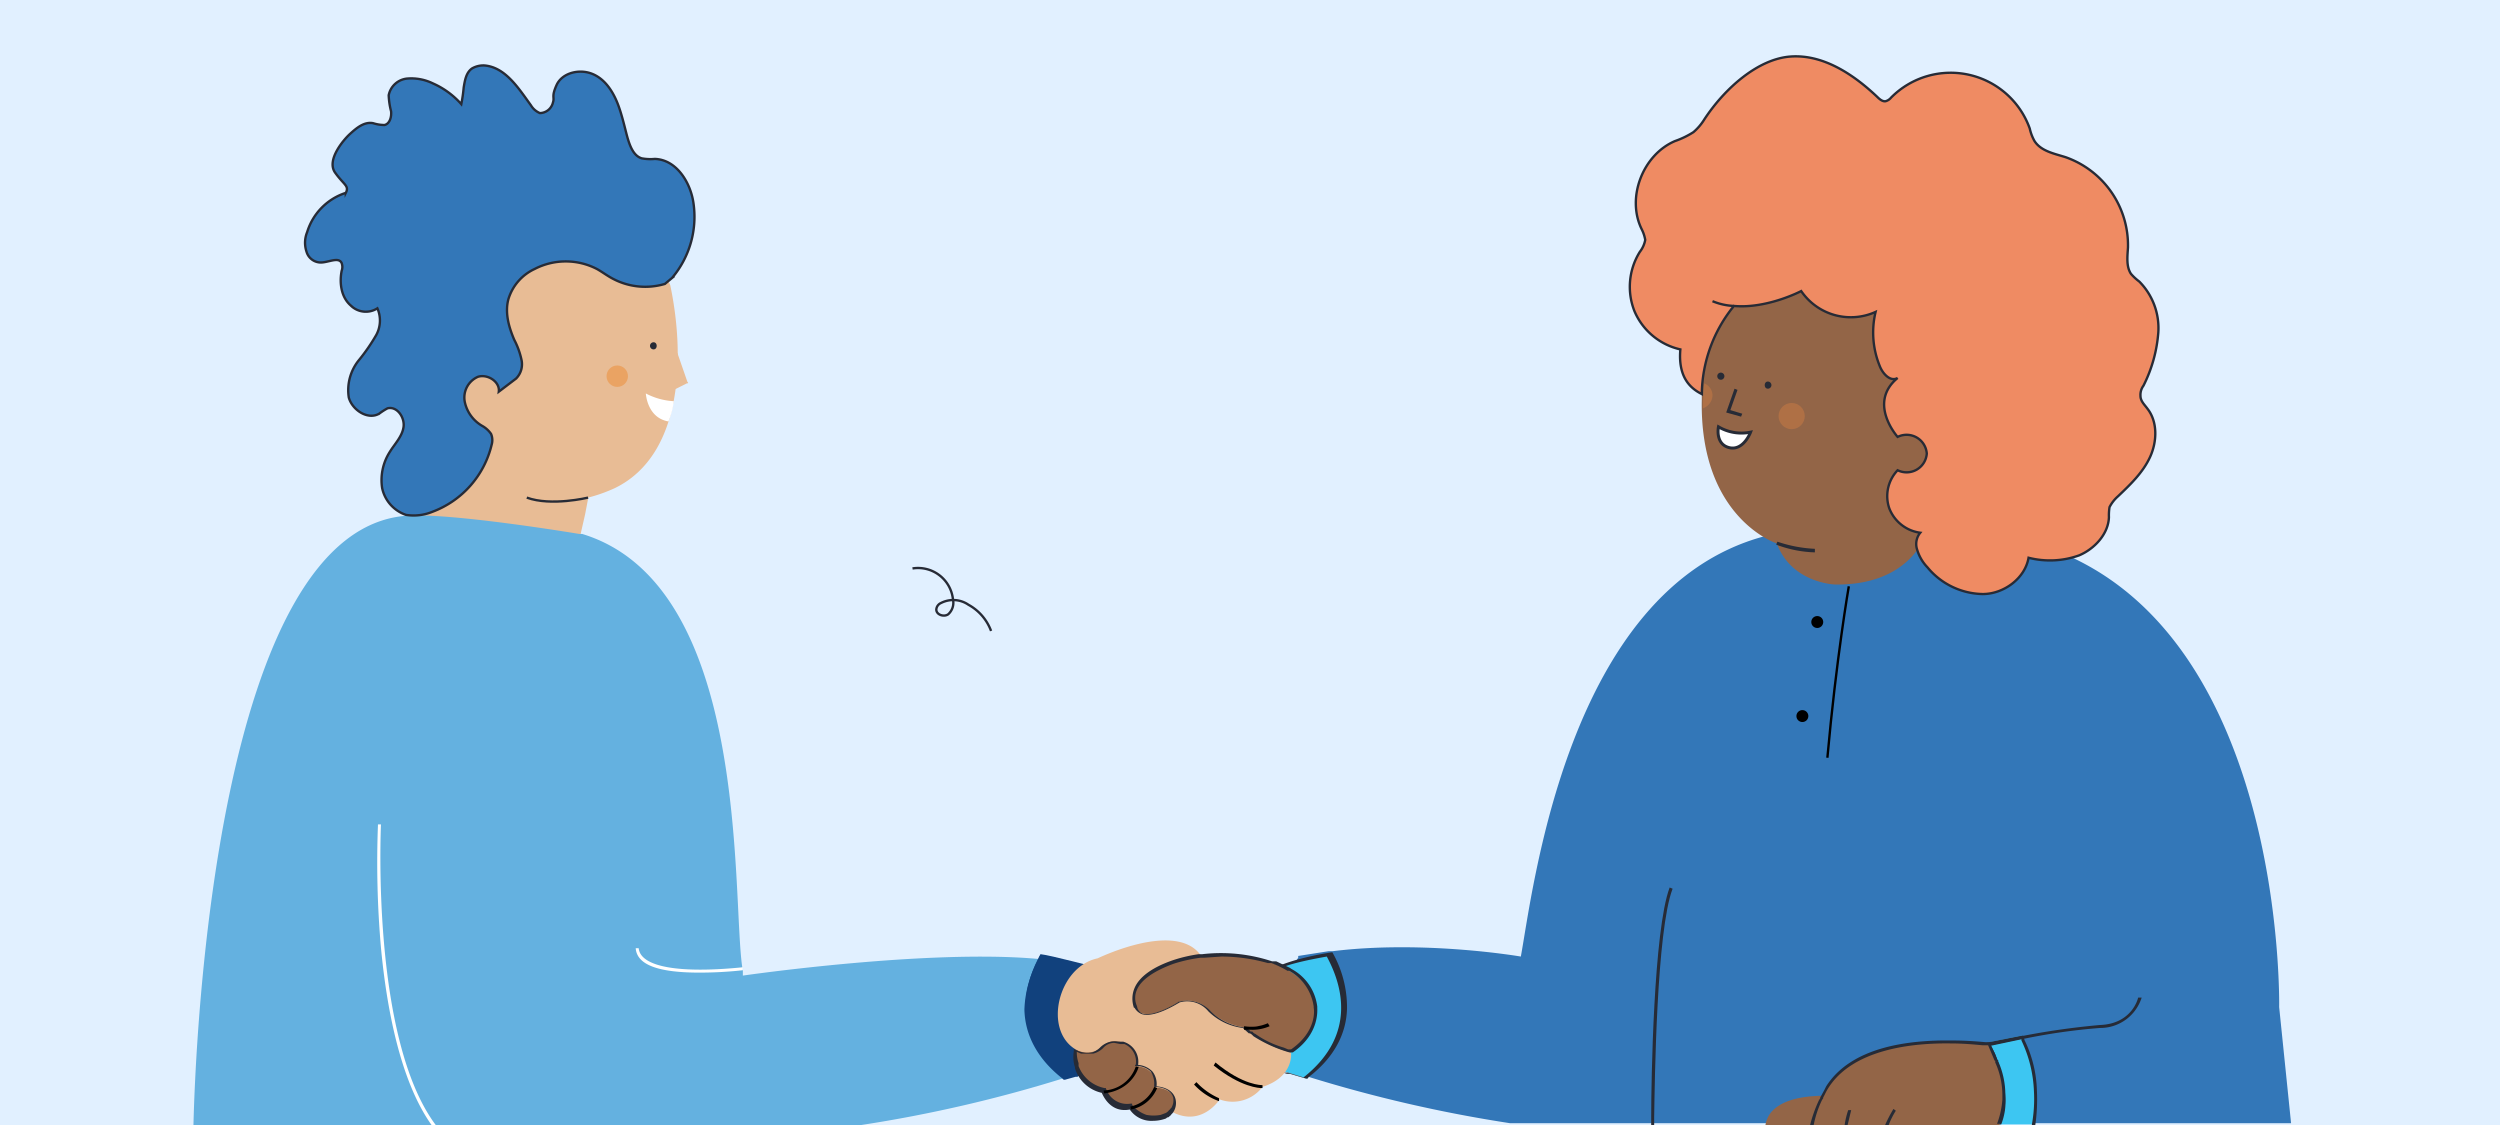
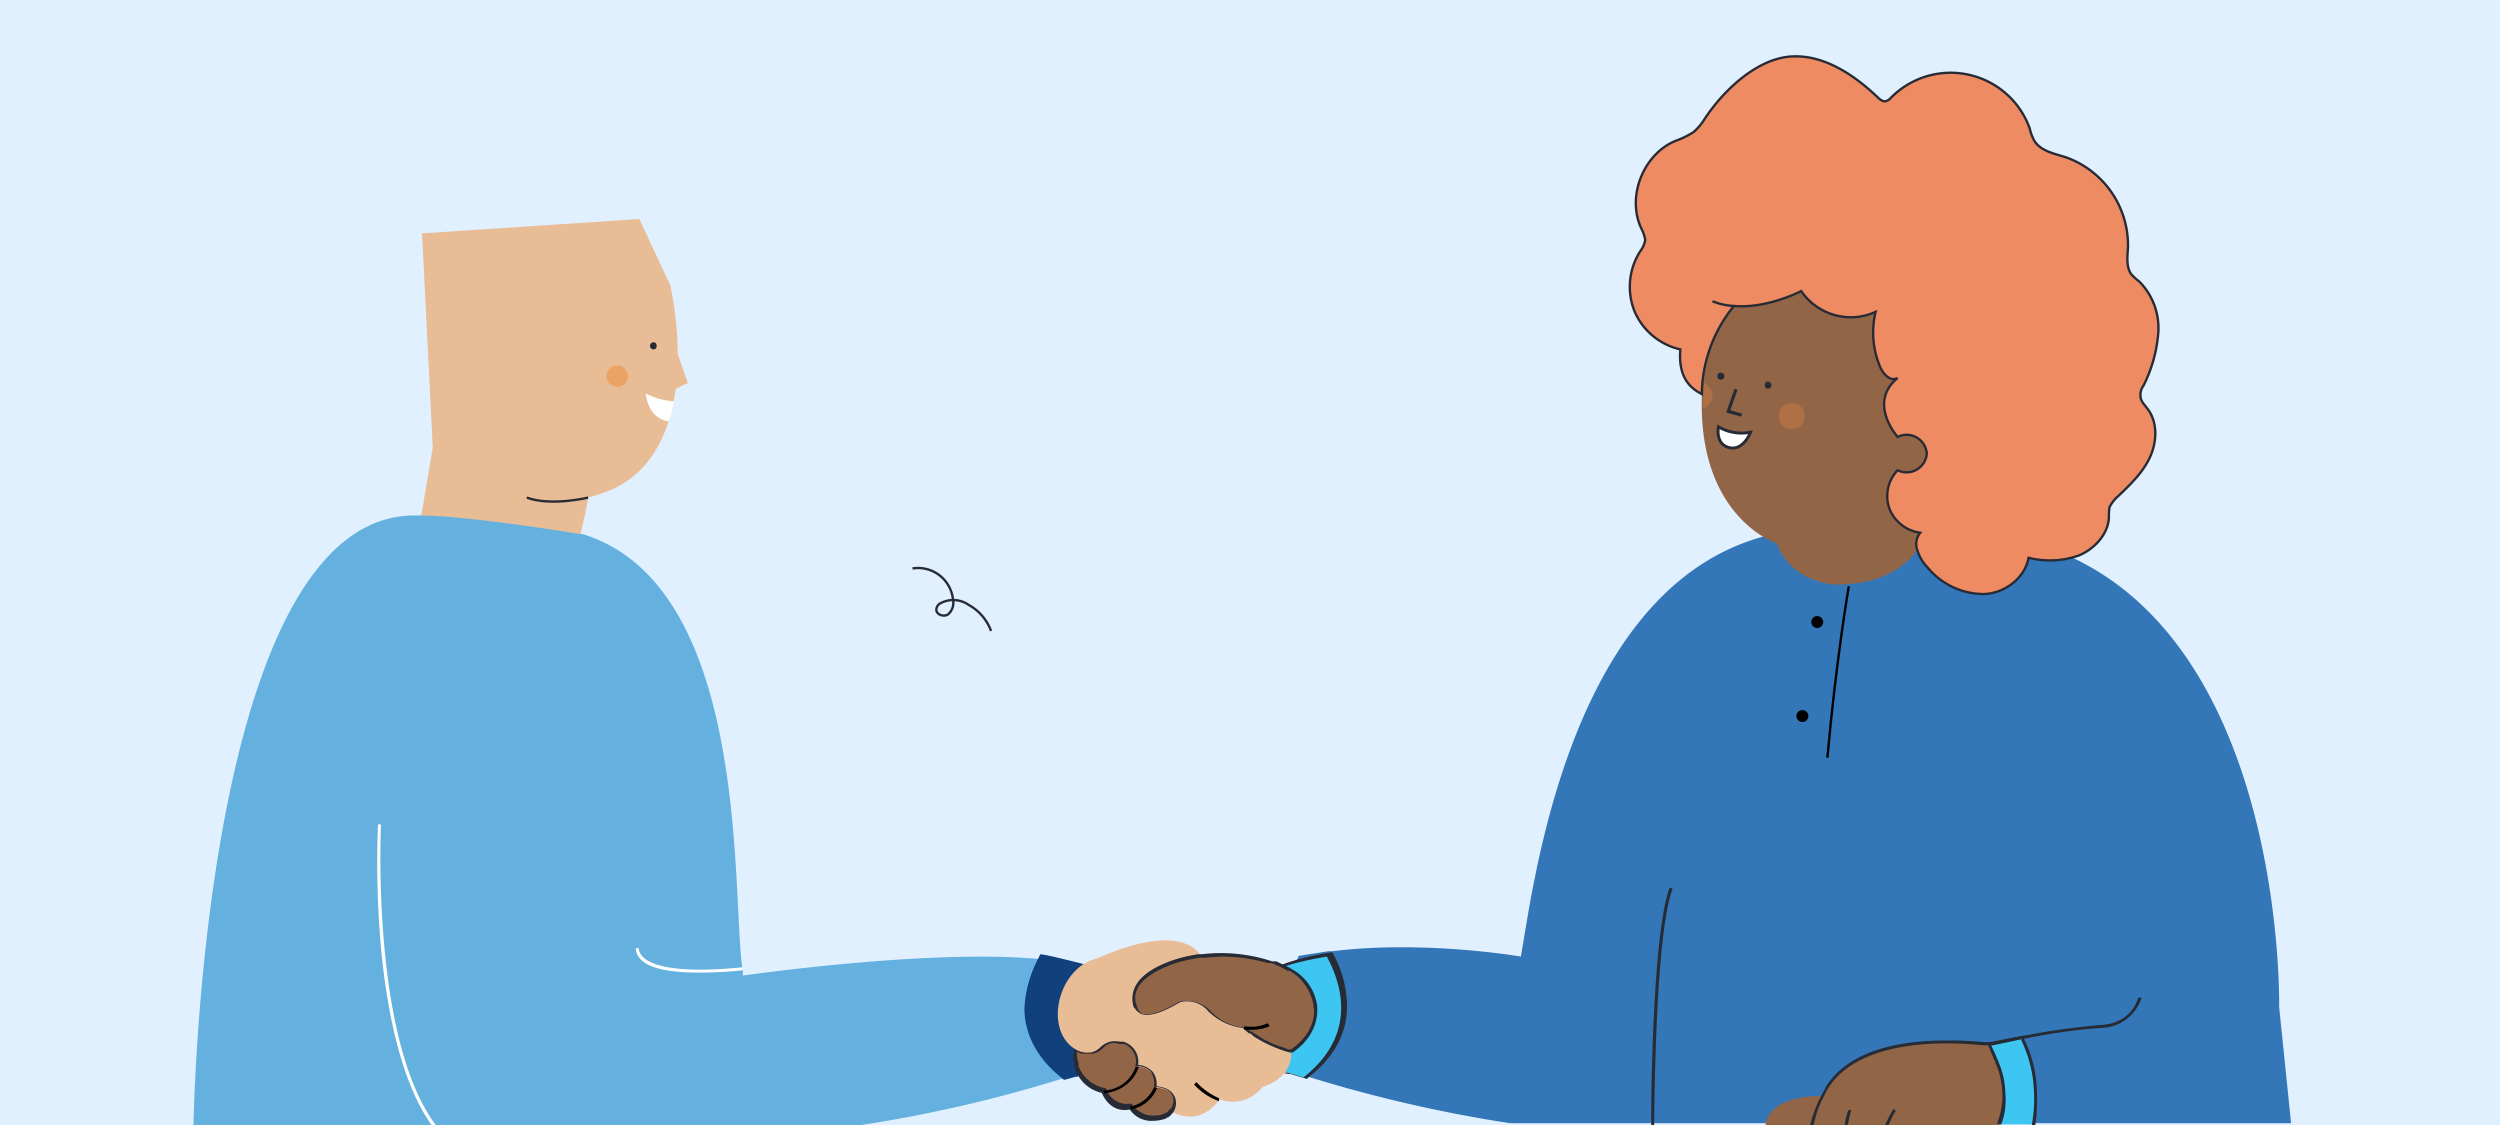
<svg xmlns="http://www.w3.org/2000/svg" id="Capa_1" data-name="Capa 1" viewBox="0 0 420 189">
  <defs>
    <style>.cls-1{fill:#e1f0ff;}.cls-14,.cls-16,.cls-18,.cls-2{fill:none;}.cls-15,.cls-17,.cls-18,.cls-19,.cls-2{stroke:#272b36;}.cls-14,.cls-15,.cls-17,.cls-18,.cls-19,.cls-2{stroke-miterlimit:10;}.cls-14,.cls-2{stroke-width:0.4px;}.cls-3{fill:#e8bc95;}.cls-4{fill:#272b36;}.cls-5{fill:#eaa363;}.cls-17,.cls-6{fill:#3377b8;}.cls-7{fill:#936547;}.cls-8{fill:#11417d;}.cls-9{fill:#af7045;}.cls-10{fill:#3dc6f2;}.cls-11{fill:#64b1e0;}.cls-12,.cls-19{fill:#ef8b63;}.cls-13,.cls-15{fill:#fff;}.cls-14{stroke:#000;}.cls-15{stroke-width:0.5px;}.cls-17,.cls-18,.cls-19{stroke-width:0.4px;}</style>
  </defs>
  <rect class="cls-1" width="420" height="189" />
  <path class="cls-2" d="M166.5,106a8.3,8.3,0,0,0-3.8-4.4,4.5,4.5,0,0,0-4.6-.3,1.3,1.3,0,0,0-.8,1.1c0,.9,1.3,1.3,2,.8a2.6,2.6,0,0,0,.8-2.5,5.9,5.9,0,0,0-6.8-5.2" />
  <path class="cls-3" d="M113.8,59.3l1.7,4.9a.1.1,0,0,1,0,.2h-.1l-2,1-1.8-.5.4-5.3Z" />
  <path class="cls-3" d="M112.6,47.9C115,59.2,115,76.3,103.3,82a26.3,26.3,0,0,1-4.5,1.6v.2l-.5,2.6L97,92.1l-14.1,8.4s-13.3-5.2-13.3-5.7.4-3.7.4-3.7a23.3,23.3,0,0,1,.8-4.6l1.9-11.3-1.8-36,36.5-2.4Z" />
  <path class="cls-4" d="M109.8,58.7c.7,0,.7-1.2,0-1.2a.6.6,0,0,0,0,1.2Z" />
  <circle class="cls-5" cx="103.7" cy="63.2" r="1.8" />
  <path class="cls-6" d="M209.5,177.9l.6.2h.5l1,.3.6.2h0l.6.2,1.3.4.6.3,1.6.5h.5l2.7.9h.3a233.7,233.7,0,0,0,33.9,7.8H336a10.9,10.9,0,0,0,.8-4.3h0v-.5a13.8,13.8,0,0,0-1.2-5.6l-.2-.3h0a11.6,11.6,0,0,0-.6-1.5l.3.2h.1a3.3,3.3,0,0,0,2.5.1c1.1,2.1,1.8,2.1,1.9,5.9a20.2,20.2,0,0,1-1.1,6h46.4l-2-19.5s1.3-67.1-42.8-78.4l-11.3-3h-.5l-1.9-.5h-1.6l-2.1.2h-.5l-21.4,1.9-3.7.7h-.7c-33.2,8.9-38.9,59.9-40.9,70.6,0,0-16.2-2.8-31.6-.9h-.7l-5.1.8v.3l-.2.3-1.2,2.4v.2h0l-.2.2-4.6,9h-.1v.2h0v.2l-.5,1v.2l-.2.2-.6,1.4Z" />
  <path class="cls-4" d="M277.4,189h.5v-1.3c.1-6,.4-31.4,3.1-38.4l-.5-.2c-2.7,7.2-3.1,32.6-3.1,38.6Z" />
  <path class="cls-7" d="M296.8,189h26.5c-.9-1.4-3.9-3.6-13.4-4.4h-4.2C298.8,184.7,297.2,187.4,296.8,189Z" />
  <path class="cls-7" d="M296.6,189h.5a4.1,4.1,0,0,1,1-1.8c.9-1.1,3-2.3,7.4-2.4h.6a23.5,23.5,0,0,1,3.7.1c8.7.7,11.9,2.5,13.1,4h.1s.4-.3.3-.4-4.6-3.5-13.4-4.2l-3.5-.2h-.6c-3.9.1-6.7,1-8.2,2.7A4.5,4.5,0,0,0,296.6,189Z" />
  <path class="cls-8" d="M335.4,178.3a22.4,22.4,0,0,1,1.4,6.4v-.5a13.8,13.8,0,0,0-1.2-5.6Z" />
  <path class="cls-4" d="M337,184.7v-.5a13.9,13.9,0,0,0-1.2-5.7l-.2-.3-.4.2a23.9,23.9,0,0,1,1.3,6.3Z" />
  <path class="cls-7" d="M285.9,67.1c-.4,20,12.6,24.2,12.6,24.2,2.5,6.7,9.8,6.9,9.8,6.9,7.9.1,11.9-3.2,13.8-5.8a3,3,0,0,1,.5-2.9,6.5,6.5,0,0,1-5.2-4.1,6.3,6.3,0,0,1,1.4-6.4,3.4,3.4,0,0,0,4.9-2.8,3.4,3.4,0,0,0-4.9-2.8s-5.1-5.7,0-9.9c-1.2.7-2.5-.7-3-2a14.9,14.9,0,0,1-.7-9.1,10.1,10.1,0,0,1-12.5-3.5s-5.7,3-11.3,2.5a23.9,23.9,0,0,0-5.4,14.8Z" />
  <circle class="cls-9" cx="301" cy="69.9" r="2.2" />
  <path class="cls-9" d="M287.7,66.4a2.4,2.4,0,0,1-1.6,2.2V67.4c.1-1.1.1-2.1.2-3A2.2,2.2,0,0,1,287.7,66.4Z" />
  <polygon class="cls-4" points="292.5 70 292.7 69.5 290.7 68.9 291.9 65.5 291.4 65.3 290 69.3 292.5 70" />
  <path class="cls-4" d="M297,65.3a.6.6,0,1,0,0-1.2c-.7,0-.7,1.2,0,1.2Z" />
  <path class="cls-4" d="M289.1,63.8a.6.6,0,1,0,0-1.2.6.6,0,1,0,0,1.2Z" />
-   <path class="cls-4" d="M304.9,92.8v-.6a22.7,22.7,0,0,1-6.3-1.2l-.2.5A19.8,19.8,0,0,0,304.9,92.8Z" />
  <path class="cls-10" d="M212.1,164.1c2.6-2.3,9.6-3.6,11.5-3.8,2.4,4.3,5.5,13.4-4.1,20.9-6.1-1.9-10-3.3-10-3.3Z" />
  <path class="cls-4" d="M209.2,178.1h.2c.1.1,2.6,1,6.8,2.3h.5l2.7.8h.3c0-.1.1-.1.1-.2,4.2-3.2,6.4-7.2,6.5-11.6a18.7,18.7,0,0,0-2.4-9.3.1.1,0,0,0-.1-.1V160h-.1c-2,.3-6.9,1.2-10,2.8l-.3.2h0l-.3.2-1.1.7h-.1l-1.5,8.3v.6l-.2.9h0v.5h0v.6Zm.8-1,.3-1.6v-1.7h0v-1.1l1.5-8.4,1.3-.9.4-.2h.3a20.9,20.9,0,0,1,3.5-1.3c2.2-.6,4.5-1,5.6-1.2,2.5,4.6,5.2,13.1-3.9,20.3l-2.6-.8h-.5l-6.6-2.2Z" />
  <path class="cls-10" d="M333.2,175.5h.1a20.6,20.6,0,0,1,1.2,2.7v.3a13.8,13.8,0,0,1,1.2,5.6v.5a10.9,10.9,0,0,1-.8,4.3h6.7a25.5,25.5,0,0,0,.4-6,21.9,21.9,0,0,0-2.1-8.4c-.1-.2-.2-.3-.2-.5l-5.5,1.1h0l-.5.2h-.6Z" />
  <path class="cls-4" d="M332.8,175.3h0l.2.3h0a21.1,21.1,0,0,1,1.2,2.8l.2.3a13.3,13.3,0,0,1,1.2,5.5,1.1,1.1,0,0,1-.1.5,10,10,0,0,1-.7,4.3h.5a10,10,0,0,0,.8-4.3v-.5a13.9,13.9,0,0,0-1.2-5.7l-.2-.3a17,17,0,0,0-1.1-2.5h.8l5.2-1.1v.2a21.7,21.7,0,0,1,2.1,8.5,23.8,23.8,0,0,1-.4,5.9h.6a30.2,30.2,0,0,0,.3-6,20.5,20.5,0,0,0-2.1-8.5c0-.2-.1-.3-.2-.5h0v-.2h-.2l-6.1,1.2h-.8Z" />
  <path class="cls-4" d="M333.7,175.3h.1v.2h0a23.3,23.3,0,0,1,1.2,2.7h0a17.9,17.9,0,0,1,1.4,6.6h0a9.7,9.7,0,0,1-.8,4.1h.6a10.3,10.3,0,0,0,.7-4.6,21.9,21.9,0,0,0-1.3-6.1h0c-.2-.5-.3-.9-.5-1.3h0l-.7-1.3,5.2-1.1h.5a101.4,101.4,0,0,1,12.7-1.8,7.3,7.3,0,0,0,7-5.1h-.6c0,.1-1,4.4-6.4,4.6A126.1,126.1,0,0,0,340,174l-5.9,1.2h-.4Z" />
  <path class="cls-7" d="M335.9,189a16.5,16.5,0,0,0,.9-4.3h0v-.5a13.8,13.8,0,0,0-1.2-5.6l-.2-.3h0l-.7-1.6-.5-1.2h-1.4c-1.1-.1-2.9-.3-5-.3-6.7-.1-16.9,1-21,7.9-.1.1-.1.3-.2.4a4.1,4.1,0,0,0-.5.9.4.4,0,0,0-.1.3l-.2.3a18.8,18.8,0,0,0-1.4,4.2Z" />
  <path class="cls-4" d="M304.1,189h.6a17.3,17.3,0,0,1,1.4-4.2l.2-.3a.4.4,0,0,1,.1-.3l.4-.8c4-7.3,14.9-8.2,21-8.1,2.2,0,4.1.2,5.2.3h1l1.1,2.6h.1v.3a13.3,13.3,0,0,1,1.2,5.5v.5h0v.2h0a14.3,14.3,0,0,1-.9,4.1h.6a12.6,12.6,0,0,0,.8-4.3v-.3h0v-.2a13.9,13.9,0,0,0-1.2-5.7v-.2h-.1l-.5-1.2-.7-1.5v-.3h-.7c-1.1-.1-3.2-.3-5.8-.3-7.4-.1-16.9,1.1-21.1,7.7l-.3.6-.6,1.1a.4.4,0,0,0-.1.3l-.2.3A23,23,0,0,0,304.1,189Z" />
  <path class="cls-4" d="M316.7,189h.6a13.4,13.4,0,0,1,1.2-2.4l-.4-.3A23.4,23.4,0,0,0,316.7,189Z" />
  <path class="cls-4" d="M309.9,189h.5l.6-2.5h-.5A13.8,13.8,0,0,0,309.9,189Z" />
  <path class="cls-11" d="M32.5,189H144.7a232,232,0,0,0,33.8-7.8h.6l1.5-.5h.5l.5-.2.9-.3.8-.2h.6l.4-.2h0l.8-.2.9-.3h.2l1.4-.5h.4l.8-.3-.4-.9-.2-.3v-.3l-.2-.3-6.2-12.2-.2-.2v-.2l-.8-1.6v-.3l-.2-.3H180a22,22,0,0,0-3.7-.6h0l-1.6-.2h-.3c-18.6-1.7-49.6,2.8-49.6,2.8V163a4.3,4.3,0,0,1-.1-.5c-1.8-12.4,1.4-64.2-26.9-72.8h-.5c-2.4-.4-17.9-2.9-26.3-3.1H69.2C36.1,87.4,32.8,176.4,32.5,189Z" />
  <path class="cls-8" d="M185.4,162.8c-1.8-.4-8.8-2.3-10.6-2.5-2.4,4.3-5.6,13.4,4,20.9,6.2-1.9,10-3.3,10-3.3Z" />
  <path class="cls-8" d="M172.1,169.6c.1,4.4,2.3,8.4,6.4,11.6l.2.2h.2l1.8-.5h.2c.1,0,.2,0,.2-.1l2.4-.7h.7l4.7-1.7h.2l-.2-1.2v-.6l-3-13.8H184l-1.7-.5-2-.4H180l-5.2-1.2h-.2v.2c0,.1,0,.1-.1.2A18.6,18.6,0,0,0,172.1,169.6Zm8.4,10.8-1.6.5c-9.1-7.2-6.5-15.7-4-20.3l5.7,1.3,1.6.4.9.2h.9l1.2.3,3,13.1v1.6l-4.9,1.7H183l-2,.6h-.5Z" />
  <path class="cls-3" d="M184.4,161c5.2-2.4,15.7-5.8,18.1,1,1.2,4.7,14.4,14.9,14.4,14.9s.5,4-4.8,5.7a6.3,6.3,0,0,1-7.2,2.1s-2.9,4.6-7.8,2.2-16.4-10.6-16.4-10.6C175.2,173,177.8,162.4,184.4,161Z" />
  <path class="cls-7" d="M180.7,176.3a6,6,0,0,0,4.7,7.1s1.2,3.4,4.6,2.7a4.8,4.8,0,0,0,5.9,1.5,2.5,2.5,0,0,0,1.4-2.9c-.2-.9-1-1.8-3.1-2a3.1,3.1,0,0,0-3.2-3.5,3.4,3.4,0,0,0-2.3-4c-3-1.1-3.4,1.2-5.1,1.5A3.9,3.9,0,0,1,180.7,176.3Z" />
  <path class="cls-4" d="M190.7,179.2h0Zm0,0h0Zm0,0h0Zm-10.2-.2c0,.1.1.2.1.3h0v.2a6.1,6.1,0,0,0,4.5,4.1c.3.7,1.6,3.4,4.7,2.8a4.4,4.4,0,0,0,3.9,1.9,6.4,6.4,0,0,0,2.2-.4.5.5,0,0,1,.4-.2c.2-.2.4-.3.5-.5l.2-.2h0l.2-.3a2.8,2.8,0,0,0,.3-2c-.2-.9-1-2-3.2-2.2a3.4,3.4,0,0,0-.7-2.5,3.8,3.8,0,0,0-2.4-1.1,3.5,3.5,0,0,0-2.5-3.9h-.9a3.4,3.4,0,0,0-3,1,3.5,3.5,0,0,1-1.3.8,3.9,3.9,0,0,1-2.7-.4h-.1l-.3-.2h0v.2h0v.2A5.9,5.9,0,0,0,180.5,179Zm.4-2.3h0l.7.3h2.1a3.7,3.7,0,0,0,1.6-.9,2.5,2.5,0,0,1,1.9-.9l1,.2h.7a3.2,3.2,0,0,1,1.9,3.5h-.1v.2h.5a3.4,3.4,0,0,1,2.1.9,3.6,3.6,0,0,1,.6,2.3h0v.3h.4c1.6.2,2.5.8,2.8,1.8a2.5,2.5,0,0,1-.3,1.7l-.2.2c0,.1-.1.1-.2.2a1.5,1.5,0,0,1-.6.5l-.8.3a6.4,6.4,0,0,1-2.4,0,5.9,5.9,0,0,1-2.2-1.4l-.2-.3v-.2h-.2a3.7,3.7,0,0,1-4.1-2.3.5.5,0,0,1-.1-.3h-.2a5.9,5.9,0,0,1-4.4-3.7v-.3h0v-.2A5.7,5.7,0,0,1,180.9,176.7Zm9.8,2.5h0Zm0,0h0Zm0,0h0Z" />
-   <path d="M212,182.8h.1v-.5c-.1,0-3.2.1-7.9-3.8l-.3.5C208.5,182.7,211.6,182.8,212,182.8Z" />
  <path d="M204.8,185v-.5a11.5,11.5,0,0,1-3.8-2.7l-.4.4A10.5,10.5,0,0,0,204.8,185Z" />
  <path class="cls-7" d="M190.9,169.3a.1.1,0,0,1-.1-.1c-.3-.7-1.9-4.7,6.3-7.5s22.8-1.2,23.9,7.7h0c.1.5.4,4.4-4.1,7.4a18.4,18.4,0,0,1-7.9-4.2,10.9,10.9,0,0,1-5.8-2.8,4.9,4.9,0,0,0-5.1-1.5S192.2,172.2,190.9,169.3Z" />
  <path class="cls-4" d="M190.5,169.3h.1a2.4,2.4,0,0,0,1.3,1.1c2.2.6,5.9-1.8,6.3-2a4.6,4.6,0,0,1,4.8,1.5,10,10,0,0,0,5.8,2.8l1,.9h.2l.3.2.3.3a22.9,22.9,0,0,0,6,2.7h.6c4.5-3.1,4.1-7.1,4.1-7.5v-.2a8.3,8.3,0,0,0-4.3-6.3l-.3-.2-2.3-1.1h-.7a27.3,27.3,0,0,0-11.7-1.2h-.6a24.7,24.7,0,0,0-4.3,1c-3.5,1.2-5.7,2.8-6.5,4.7A4.6,4.6,0,0,0,190.5,169.3Zm.5-.3a3.3,3.3,0,0,1,0-2.7c.7-1.7,2.9-3.2,6.2-4.4a25.1,25.1,0,0,1,4.5-1h.6l2.9-.2a28.8,28.8,0,0,1,7.8,1.1h.6a16.9,16.9,0,0,1,2.7,1.3h.3a8.2,8.2,0,0,1,4.1,6v.2c.1.4.5,4-3.8,7h-.5l-.7-.3a15.7,15.7,0,0,1-4.8-2.3,1,1,0,0,1-.5-.4h-.3c-.1-.1-.1-.2-.2-.2l-.2-.2h0l-.3-.3H209a9.6,9.6,0,0,1-5.6-2.7,5.3,5.3,0,0,0-5.4-1.6h0c-.1.1-3.9,2.5-6,2a1.6,1.6,0,0,1-.9-.9h0Z" />
  <path class="cls-12" d="M209,172.7a7.9,7.9,0,0,0,4.2-.5Z" />
  <path d="M210.2,173a7.1,7.1,0,0,0,3.1-.6l-.3-.5a7.1,7.1,0,0,1-4,.5v.6Z" />
  <path d="M185.5,183.7c4.8-.6,5.8-4.4,5.8-4.5h-.5a5.9,5.9,0,0,1-5.4,4Z" />
  <path d="M190,186.4a6,6,0,0,0,4.4-3.6l-.5-.2a5.5,5.5,0,0,1-4,3.3Z" />
  <path class="cls-13" d="M64,159.2c.9,9.6,3.1,22.2,8.5,29.8h.7C62.3,174.4,64,138.9,64,138.5h-.5A163.8,163.8,0,0,0,64,159.2Z" />
  <path class="cls-13" d="M117.5,163.4a66.6,66.6,0,0,0,7.3-.4v-.5c-10.9,1.1-17.2-.1-17.5-3.2h-.5C107,162.1,110.6,163.4,117.5,163.4Z" />
  <path class="cls-14" d="M310.6,98.5s-2.1,12.1-3.6,28.8" />
  <path class="cls-15" d="M294.1,72.6a7.6,7.6,0,0,1-5.4-.9s-.6,2.9,1.8,3.5S294.1,72.6,294.1,72.6Z" />
  <path class="cls-16" d="M201.5,187.7h-3.3l1.7.2Z" />
-   <path class="cls-16" d="M191.3,187.7a6.1,6.1,0,0,0,2.5.6,6.4,6.4,0,0,0,2.2-.4.5.5,0,0,1,.4-.2Z" />
+   <path class="cls-16" d="M191.3,187.7a6.1,6.1,0,0,0,2.5.6,6.4,6.4,0,0,0,2.2-.4.5.5,0,0,1,.4-.2" />
  <path class="cls-13" d="M113.2,67.4a11.3,11.3,0,0,1-4.7-1.3s.2,4.1,3.8,4.7A12.7,12.7,0,0,0,113.2,67.4Z" />
  <path d="M305.3,105.5a1,1,0,0,0,0-2,1,1,0,0,0,0,2Z" />
  <path d="M302.8,121.3a1,1,0,0,0,0-2,1,1,0,0,0,0,2Z" />
-   <path class="cls-17" d="M51.5,42.3a2.5,2.5,0,0,0,2.4,1.8c1.3,0,3-1,3.5.1a1.9,1.9,0,0,1,0,1.3c-.4,2-.1,4.4,1.5,5.8a3.6,3.6,0,0,0,4.5.5,5.1,5.1,0,0,1-.2,4.5,31.3,31.3,0,0,1-2.9,4.2,8,8,0,0,0-1.7,6.3c.6,2.1,3.2,3.8,5.1,2.7a11,11,0,0,1,1.4-.9c1.6-.4,2.9,1.5,2.7,3.1s-1.5,2.9-2.3,4.2A8.8,8.8,0,0,0,64.2,82a6.1,6.1,0,0,0,4,4.5,8.3,8.3,0,0,0,4.4-.5,16,16,0,0,0,10-11.3,2.7,2.7,0,0,0-.1-1.8,4.4,4.4,0,0,0-1.4-1.3,6.1,6.1,0,0,1-3-4,3.8,3.8,0,0,1,2.2-4.3c1.6-.5,3.7.8,3.5,2.5l2.9-2.2a3.4,3.4,0,0,0,.9-3.2,13.1,13.1,0,0,0-1.2-3.3c-.9-2.1-1.6-4.5-1-6.8a8.2,8.2,0,0,1,4.4-5.1,11.4,11.4,0,0,1,10.5,0c.9.5,1.8,1.2,2.8,1.7a11.6,11.6,0,0,0,8.6.8l1.2-1a15.9,15.9,0,0,0,3.6-12.6c-.5-3.5-2.9-7.3-6.5-7.4a8.1,8.1,0,0,1-2.2-.1c-1.3-.4-1.9-1.9-2.3-3.2s-1-4.3-1.9-6.4-2.3-4-4.4-4.7-4.8,0-5.7,2-.3,2-.6,2.9A2.3,2.3,0,0,1,90.7,19a3.2,3.2,0,0,1-1.5-1.3c-2.1-2.9-4.3-6.4-7.8-6.7a3.8,3.8,0,0,0-2.1.5c-1,.7-1.2,2-1.4,3.2a27,27,0,0,1-.4,2.8A13.8,13.8,0,0,0,72.7,14a8.3,8.3,0,0,0-4.3-.8A3.5,3.5,0,0,0,65.3,16a12.6,12.6,0,0,0,.4,2.7c.1.9-.2,2.1-1.1,2.3a6.3,6.3,0,0,1-1.9-.3c-1.5-.3-2.8.8-3.9,1.8s-4,4.4-2.5,6.5,2.4,2.2,1.8,3.4A10,10,0,0,0,51.6,39,4.7,4.7,0,0,0,51.5,42.3Z" />
  <path class="cls-18" d="M98.8,83.6s-6.2,1.5-10.3,0" />
  <path class="cls-19" d="M274.6,52.3a11,11,0,0,0,7.7,6.4c-.4,4.6,1.6,6.5,3.6,7.5a23.9,23.9,0,0,1,5.4-14.8c5.6.5,11.3-2.5,11.3-2.5a10.1,10.1,0,0,0,12.5,3.5,14.9,14.9,0,0,0,.7,9.1c.5,1.3,1.8,2.7,3,2-5.1,4.2,0,9.9,0,9.9a3.4,3.4,0,0,1,4.9,2.8,3.4,3.4,0,0,1-4.9,2.8,6.3,6.3,0,0,0-1.4,6.4,6.5,6.5,0,0,0,5.2,4.1,3,3,0,0,0-.5,2.9,7.2,7.2,0,0,0,1.7,2.9,12.3,12.3,0,0,0,9.3,4.5c3.5,0,7.1-2.6,7.7-6.1a14.5,14.5,0,0,0,8.5-.4c2.6-1.1,4.9-3.6,5-6.4a9.1,9.1,0,0,1,.1-1.7,6.2,6.2,0,0,1,1.4-1.8c2.1-2,4.2-4,5.4-6.6s1.3-5.9-.4-8.1c-.5-.7-1.2-1.3-1.2-2.2a2.6,2.6,0,0,1,.5-1.7,23.8,23.8,0,0,0,2.5-9,11.1,11.1,0,0,0-3.2-8.5A8.6,8.6,0,0,1,358,46c-.8-1.2-.6-2.9-.5-4.4A15.7,15.7,0,0,0,347,26.4c-1.9-.6-4.1-1-5.2-2.7a7.6,7.6,0,0,1-.8-2.1,14.1,14.1,0,0,0-23.3-5.2,1.8,1.8,0,0,1-.9.6c-.5.1-1-.3-1.4-.7-4-3.8-9.1-7.2-14.6-6.8s-11.1,5.4-14.5,10.6a9.1,9.1,0,0,1-1.8,2.1,14.8,14.8,0,0,1-3.1,1.5c-5.4,2.3-8.2,9.5-5.6,14.8a6.4,6.4,0,0,1,.6,1.8,4.6,4.6,0,0,1-.9,2A11.1,11.1,0,0,0,274.6,52.3Z" />
  <path class="cls-18" d="M291.3,51.4a10.5,10.5,0,0,1-3.6-.8" />
</svg>